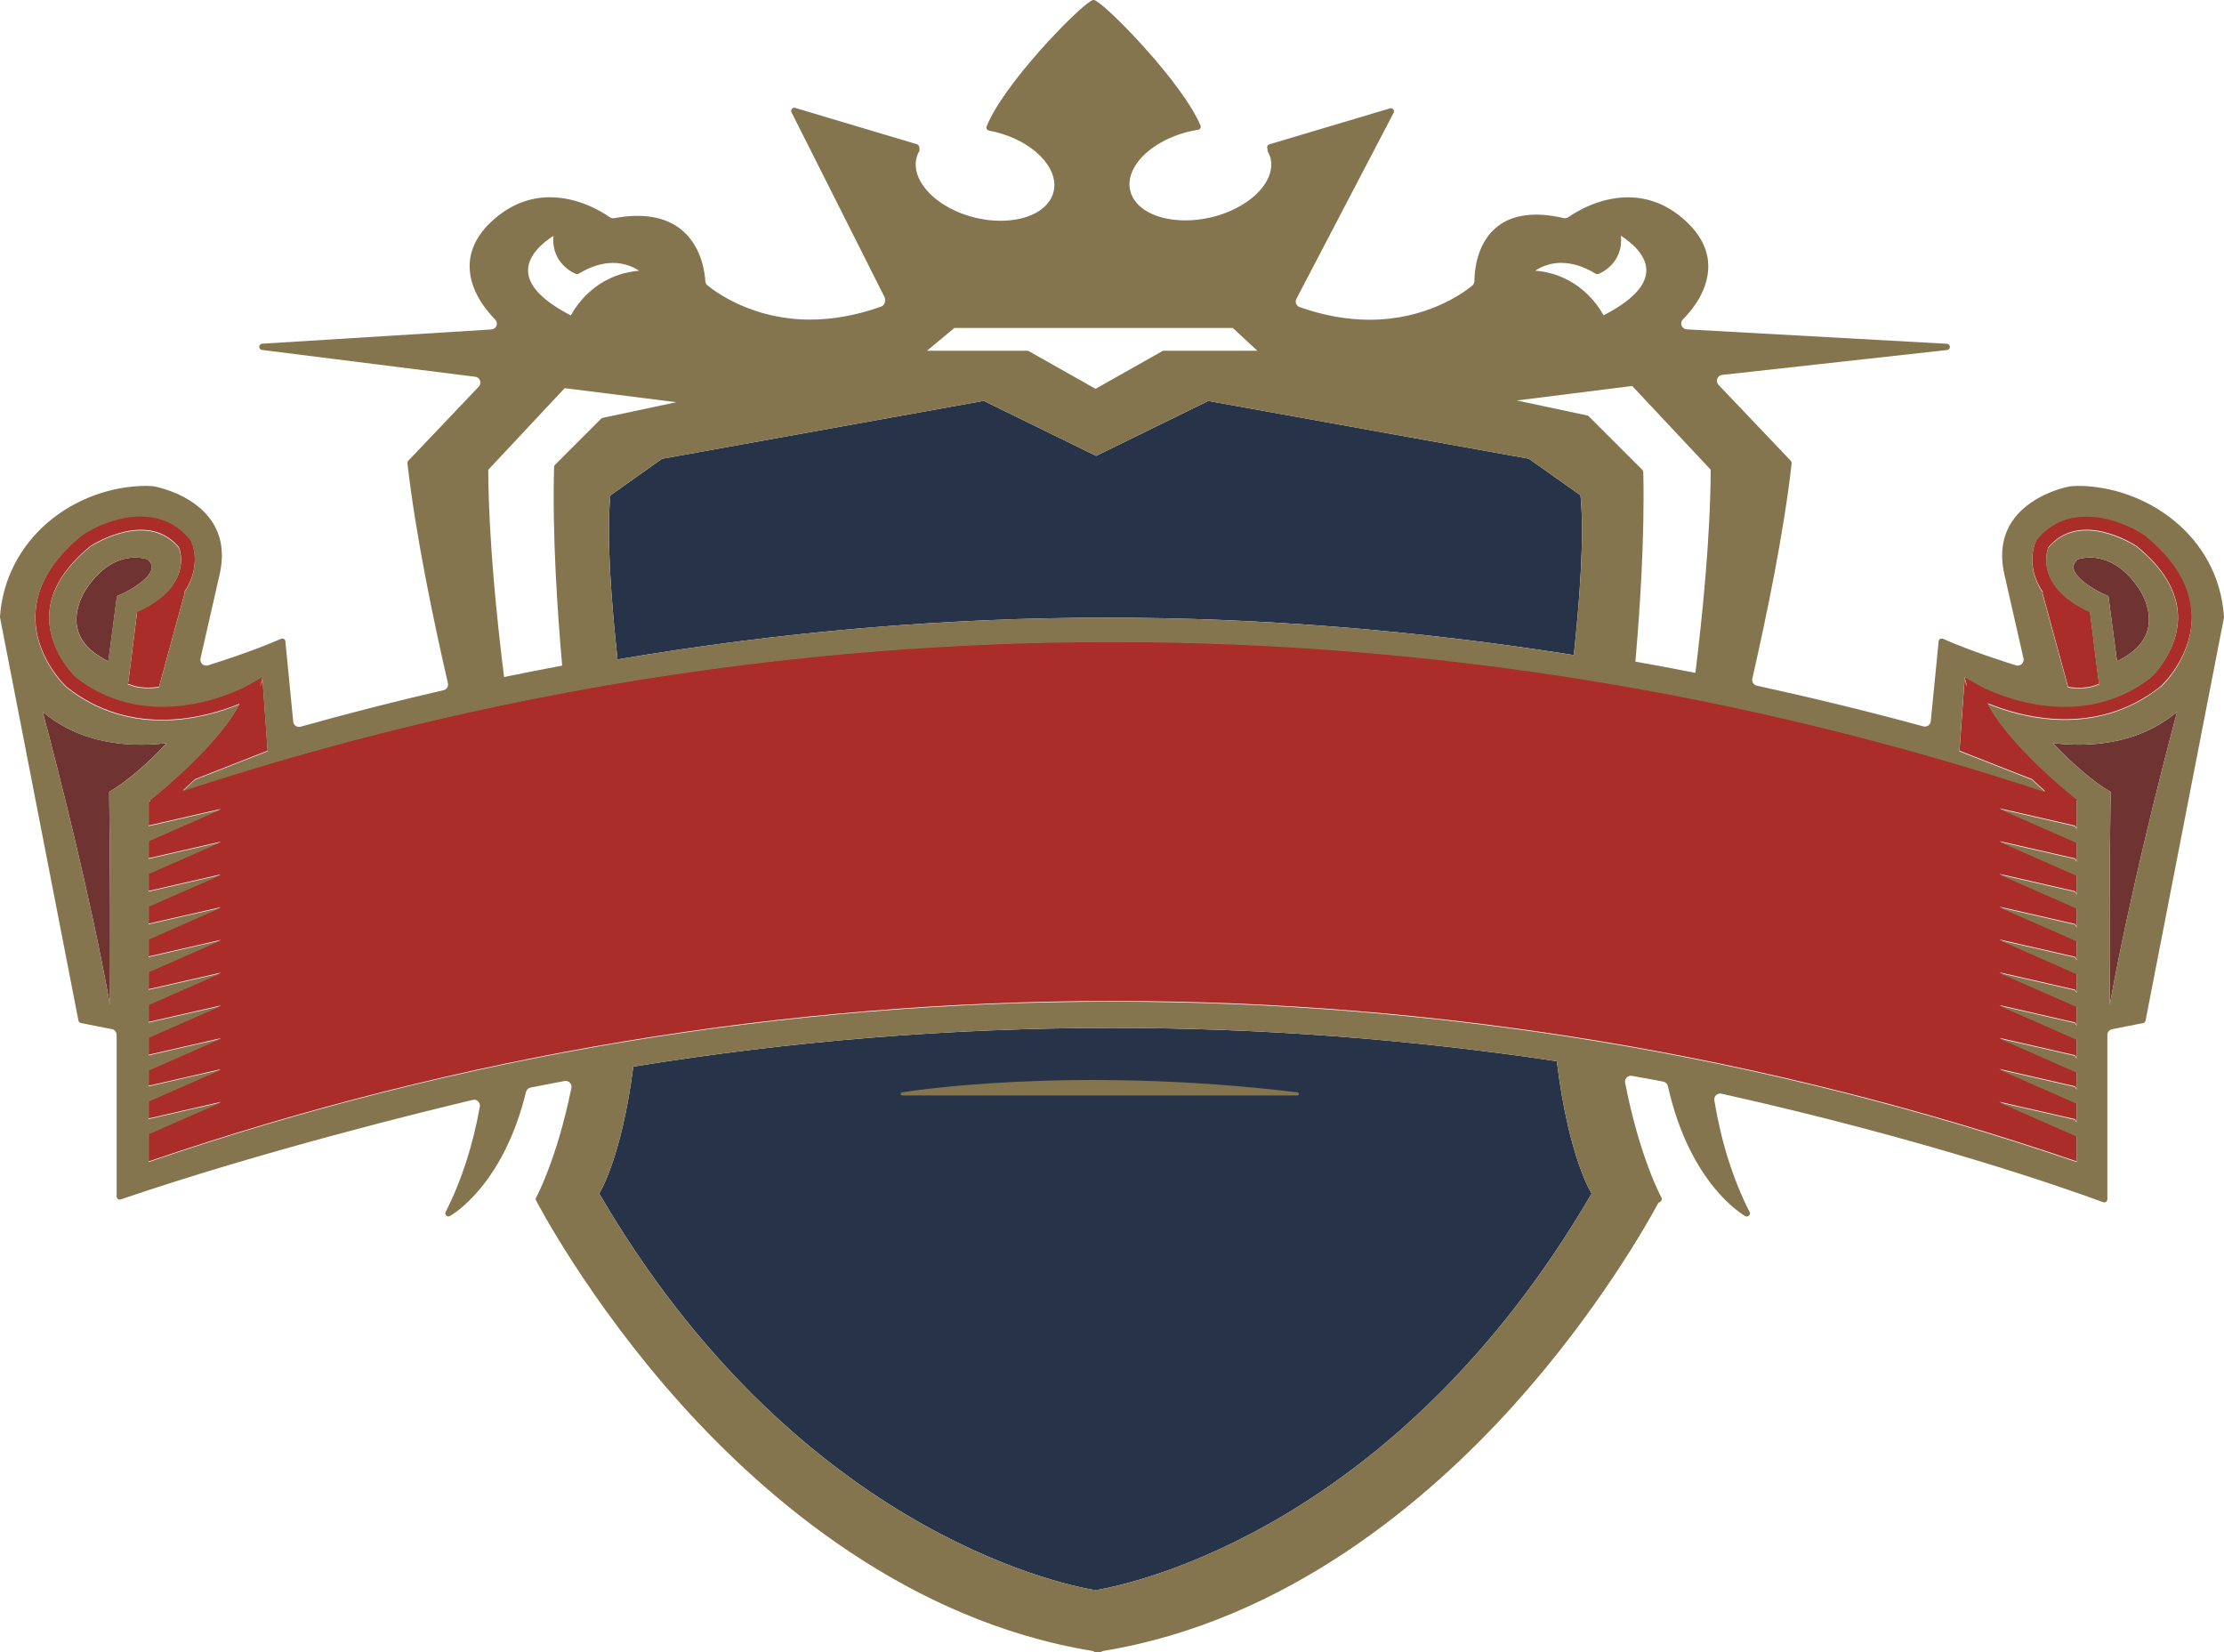
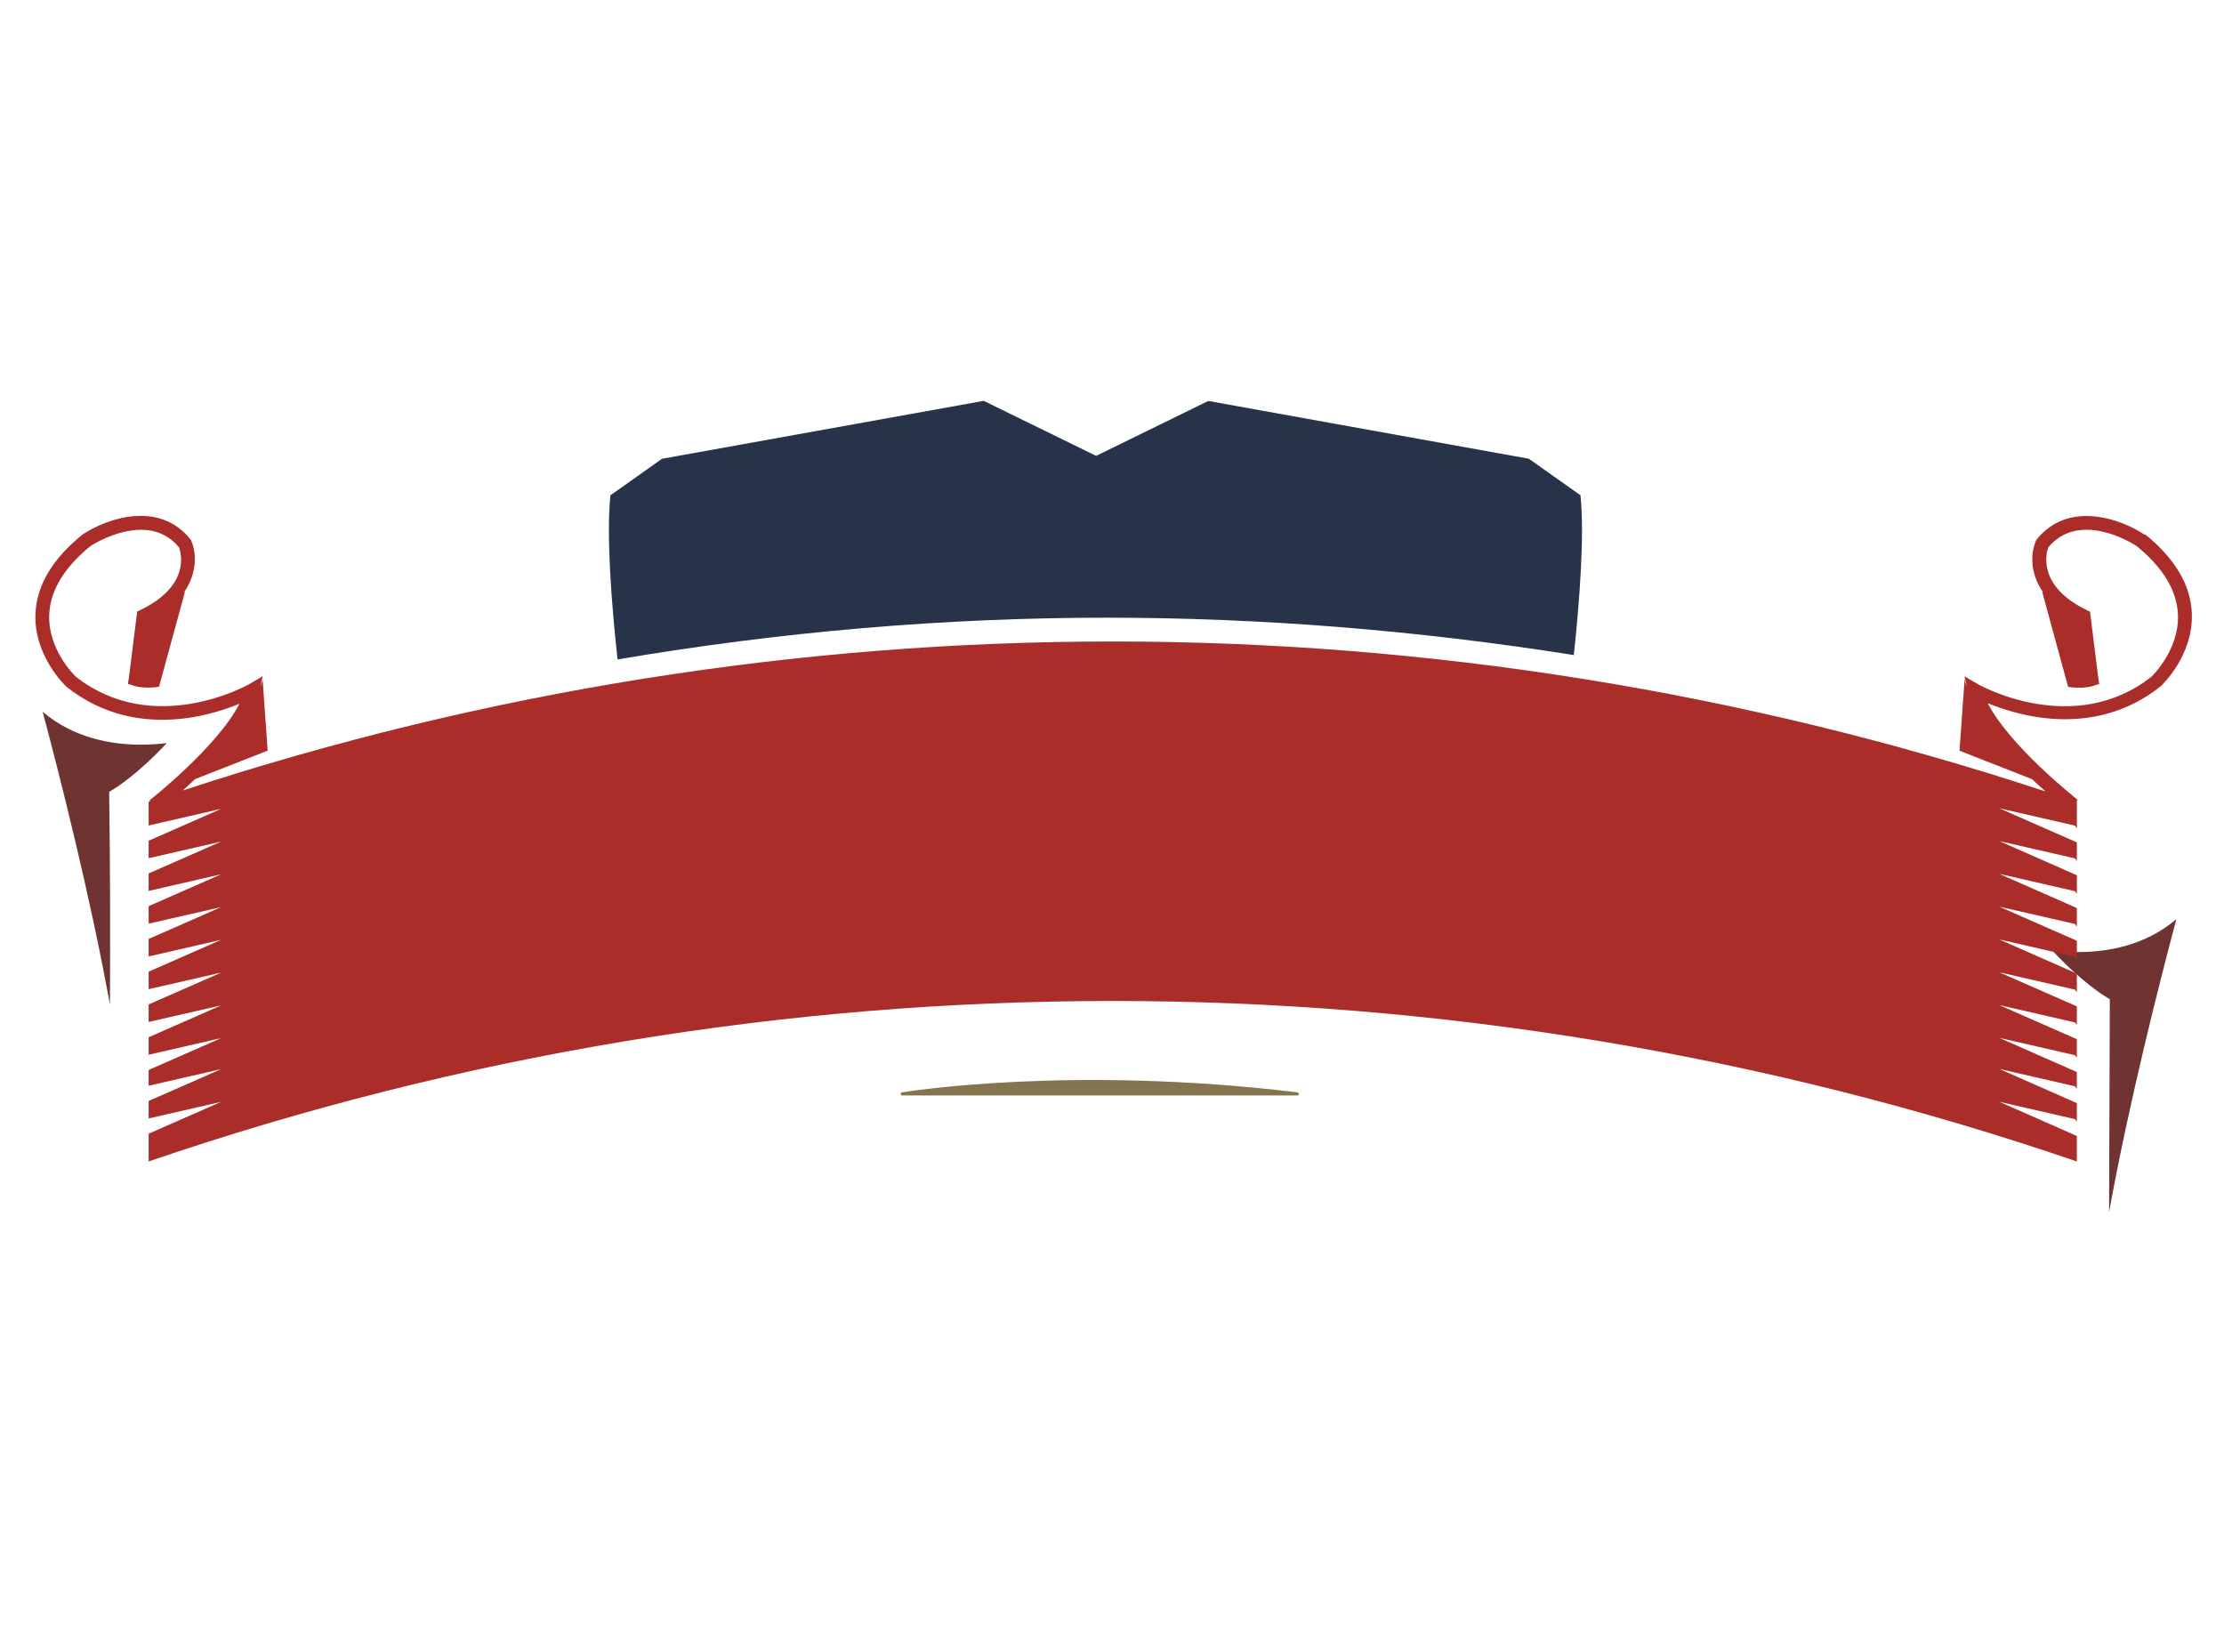
<svg xmlns="http://www.w3.org/2000/svg" id="Layer_2" viewBox="0 0 335.75 249.42">
  <defs>
    <style>.cls-1{fill:#85754e;}.cls-1,.cls-2,.cls-3,.cls-4{stroke-width:0px;}.cls-2{fill:#6f3332;}.cls-3{fill:#aa2d29;}.cls-4{fill:#263349;}</style>
  </defs>
  <g id="Layer_1-2">
    <path class="cls-4" d="M148.5,60.51l16.98,8.31h0l16.93-8.29,48.39,8.72,7.8,5.52c.61,5.95-.1,15.66-1.01,24.12-23.69-3.75-47.26-5.64-70.48-5.64-24.54,0-49.26,2.12-73.88,6.3-.94-8.61-1.7-18.67-1.08-24.77l7.79-5.52,48.54-8.74h.02Z" />
-     <path class="cls-4" d="M240.29,180.18c-29.39,50.39-69.15,58.88-74.59,59.83v.1s-.11-.02-.32-.05c-.21.03-.32.05-.32.05v-.1c-5.44-.95-45.2-9.44-74.6-59.83,0,0,3.34-5.18,5.15-19.16,23.85-3.88,48.02-5.84,72.34-5.84,22.4,0,44.88,1.69,67.08,5.03,1.78,14.6,5.25,19.97,5.25,19.97h.01Z" />
-     <path class="cls-2" d="M318.51,151.69c-.05-9.44-.05-20.82.11-31.31v-.85l-.72-.43s-3.45-2.07-7.97-6.92c1.15.14,2.47.24,3.91.24,4.46,0,10.14-.98,14.83-4.97-2.51,9.42-7.16,27.66-10.16,44.23h0Z" />
-     <path class="cls-2" d="M318.31,90l-.64-.28c-1.4-.61-4.38-2.37-4.63-3.91-.03-.17-.1-.66.61-1.37.31-.1.98-.27,1.88-.27,1.99,0,4.93.87,7.58,5,.03.04,1.8,2.78,1.18,5.64-.36,1.65-1.47,3.08-3.3,4.24-.42.28-.93.57-1.39.78l-1.3-9.84h.01Z" />
+     <path class="cls-2" d="M318.51,151.69v-.85l-.72-.43s-3.45-2.07-7.97-6.92c1.15.14,2.47.24,3.91.24,4.46,0,10.14-.98,14.83-4.97-2.51,9.42-7.16,27.66-10.16,44.23h0Z" />
    <path class="cls-2" d="M16.6,151.69c.05-9.44.04-20.82-.11-31.31v-.85l.72-.43s3.45-2.07,7.97-6.92c-1.15.14-2.47.24-3.91.24-4.46,0-10.14-.98-14.83-4.97,2.51,9.42,7.16,27.66,10.16,44.23h0Z" />
-     <path class="cls-2" d="M17.64,90l.64-.28c1.4-.61,4.38-2.37,4.63-3.91.03-.17.1-.66-.61-1.37-.3-.1-.98-.27-1.88-.27-1.99,0-4.92.87-7.57,5-.03.04-1.8,2.78-1.18,5.64.36,1.65,1.47,3.08,3.3,4.24.42.28.93.57,1.39.78l1.3-9.84h-.02Z" />
    <path class="cls-3" d="M323.8,80.75l-.08-.06c-3.51-2.34-11.43-5.21-16.23.73l-.09.11-.05.13c-.73,1.68-1.01,4.75,1.09,7.76l-.13-.05,3.91,14.32s2.52.46,4.34-.34l.34-.04-.02-.12s.02,0,.02-.01l-.2-1.38-1.18-9.46-.18-.09h0l-.05-.02-.28-.14c-7.5-3.64-6.09-8.62-5.79-9.46,4.7-5.61,12.63-.66,13.32-.21,4.02,3.26,6.12,6.76,6.26,10.4.19,5.13-3.64,8.98-3.98,9.32-11.77,9.28-25.99,1.27-26.13,1.19l-2.13-1.23.39,1.57c-.22-.5-.35-.93-.35-1.27l-.78,10.93,10.96,4.3c.71.67,1.39,1.29,2.02,1.85-91.32-30.14-189.89-30.18-281.22-.14.59-.53,1.22-1.1,1.87-1.72l10.96-4.3-.78-10.93c0,.34-.13.77-.35,1.27l.39-1.57-2.12,1.23c-.14.08-14.36,8.09-26.13-1.19-.35-.34-4.17-4.17-3.99-9.3.13-3.65,2.23-7.15,6.26-10.42.3-.19,2.38-1.49,5-2.11,3.54-.83,6.34-.06,8.33,2.32.32.85,1.76,5.79-5.8,9.46l-.28.13-.05.02h0l-.18.09-1.18,9.44-.2,1.4s.01,0,.02.01v.12l.32.04c1.82.81,4.34.34,4.34.34l3.91-14.32-.13.05c2.09-3.01,1.82-6.09,1.08-7.76l-.05-.13-.09-.11c-4.8-5.94-12.71-3.07-16.23-.73l-.08.06c-4.54,3.67-6.92,7.71-7.07,12-.22,6.3,4.47,10.74,4.67,10.93l.06.05c9.86,7.8,21.2,4.55,26.07,2.53-3.38,6.57-13.46,14.49-13.57,14.58l.1.12c-.08.03-.16.05-.24.08v3.6l10.94-2.51-10.94,4.81v2.64l10.94-2.51-10.94,4.81v2.64l10.94-2.51-10.94,4.81v2.64l10.94-2.5-10.94,4.81v2.64l10.94-2.51-10.94,4.81v2.64l10.94-2.5-10.94,4.81v2.64l10.94-2.5-10.94,4.81v2.64l10.94-2.51-10.94,4.81v2.38l10.94-2.51-10.94,4.81v2.64l10.94-2.51-10.94,4.81v4.19c94.34-32.3,196.75-32.3,291.09,0v-3.85l-11.71-5.16,11.43,2.62.28.41v-2.83l-11.71-5.16,11.43,2.62.28.42v-2.57l-11.71-5.16,11.43,2.62.28.41v-2.83l-11.71-5.15,11.43,2.62.28.41v-2.83l-11.71-5.15,11.43,2.62.28.41v-2.83l-11.71-5.16,11.43,2.62.28.41v-2.83l-11.71-5.15,11.43,2.62.28.42v-2.83l-11.71-5.16,11.43,2.62.28.42v-2.83l-11.71-5.16,11.43,2.62.28.41v-2.83l-11.71-5.15,11.43,2.62.28.42v-4.13s-.02,0-.03,0l.15-.19c-.11-.09-10.19-8-13.57-14.58,4.87,2.01,16.22,5.27,26.07-2.53l.06-.05c.2-.18,4.89-4.62,4.68-10.93-.15-4.29-2.53-8.32-7.07-12l-.02.11Z" />
-     <path class="cls-1" d="M313.58,73.36c-.2,0-.4.01-.67.03l-.34.02c-2.95.57-6.81,2.28-8.83,5.33-1.44,2.19-1.83,4.83-1.17,7.86l2.91,12.8c.07.31-.03.63-.26.85-.23.21-.56.29-.86.2-1.09-.34-6.75-2.11-11.03-4.01-.14-.06-.3-.05-.43.02-.13.08-.22.21-.23.36l-1.19,12.07c-.03.26-.16.49-.38.64-.21.15-.49.19-.73.13-8.18-2.23-16.64-4.29-25.15-6.15-.23-.05-.43-.19-.56-.39s-.17-.44-.12-.67c2.05-8.96,4.74-21.86,5.94-32.5.02-.14-.03-.28-.13-.38l-10.92-11.48c-.23-.25-.31-.6-.19-.91.12-.32.4-.54.73-.58l33.98-3.76c.24-.03.43-.24.42-.48,0-.24-.2-.44-.45-.46l-39.28-2.18c-.35-.02-.65-.24-.78-.57-.12-.33-.04-.7.21-.94,1.12-1.11,3.74-4.09,3.82-7.81.06-2.49-1.05-4.81-3.27-6.91-2.61-2.46-5.59-3.7-8.85-3.7-4.23,0-7.71,2.1-9.02,3-.2.14-.46.19-.7.13-4.87-1.12-8.53-.41-10.85,2.07s-2.61,6.04-2.62,7.46c0,.26-.12.51-.33.68-1.48,1.21-6.98,5.14-15.47,5.14-3.43,0-6.99-.64-10.58-1.91-.24-.09-.44-.27-.53-.51-.09-.24-.08-.51.04-.73l14.68-28.09c.09-.17.07-.37-.05-.52-.12-.15-.32-.21-.5-.15l-18.21,5.43c-.12.04-.22.12-.28.23-.06.11-.07.24-.03.36.03.09.04.2.04.3,0,.08.02.16.06.23.18.35.31.67.39.98.28,1.19.02,2.48-.76,3.74-1.47,2.37-4.65,4.36-8.29,5.2-1.27.29-2.54.44-3.79.44-4.43,0-7.7-1.77-8.35-4.51-.28-1.19-.02-2.48.76-3.74,1.47-2.37,4.65-4.36,8.3-5.2.4-.09.8-.17,1.19-.23.14-.02.27-.11.34-.24.07-.13.08-.28.02-.41-2.67-6.34-13.56-17.54-15.73-18.78l-.17-.1c-.14-.08-.32-.08-.47,0l-.17.1c-2.25,1.28-13.23,12.6-15.74,18.92-.05.13-.04.28.02.4.07.12.19.21.33.24.29.05.57.11.87.18,5.72,1.37,9.71,5.4,8.9,8.98-.61,2.7-3.77,4.45-8.04,4.45-1.24,0-2.51-.15-3.78-.46-5.72-1.37-9.71-5.4-8.9-8.98.08-.35.21-.7.4-1.02.04-.07.07-.16.06-.25v-.29c0-.08-.06-.23-.1-.3-.06-.13-.16-.22-.3-.26l-18.36-5.48c-.18-.05-.38,0-.5.15-.12.14-.14.35-.06.51l14.04,27.89c.08.16.11.34.08.59,0,.38-.23.73-.59.86-3.64,1.3-7.25,1.96-10.72,1.96-8.48,0-14.01-3.96-15.5-5.17-.19-.16-.31-.39-.32-.63-.08-1.33-.53-4.7-2.91-7.13-2.4-2.46-6.07-3.27-10.84-2.38-.23.04-.47,0-.67-.14-1.3-.91-4.79-3.02-9.04-3.02-3.26,0-6.24,1.25-8.85,3.7-2.23,2.09-3.33,4.42-3.27,6.91.08,3.85,2.97,6.97,3.85,7.84.25.24.33.61.21.94-.12.33-.43.55-.77.57l-34.62,2.15c-.24.02-.43.21-.44.46,0,.24.17.45.41.48l32.21,4.05c.33.04.61.26.72.58s.04.66-.19.91l-10.64,11.19c-.1.1-.14.24-.13.38,1.23,10.87,4,24.05,6.11,33.2.05.23.01.47-.11.67-.13.2-.32.34-.55.39-7.21,1.66-14.47,3.51-21.57,5.51-.25.07-.52.02-.74-.12-.22-.15-.36-.38-.38-.64l-1.19-12.13c0-.15-.1-.28-.23-.36s-.29-.08-.43-.02c-4.22,1.87-9.93,3.67-11.03,4.01-.3.09-.63.02-.86-.2-.23-.21-.33-.54-.26-.85l2.91-12.79c.67-3.04.28-5.68-1.17-7.87-2.02-3.06-5.89-4.76-8.9-5.34l-.36-.02c-.2-.01-.39-.03-.59-.03-5.39,0-10.83,2.01-14.93,5.51-4.29,3.67-6.85,8.72-7.23,14.22v.12l11.84,60.87c.04.19.18.33.37.37l4.69.93c.41.08.71.45.71.87v24.39c0,.15.07.29.2.38.12.09.28.11.43.06,21.59-7.36,46.12-13.36,53.13-15.02.29-.07.6,0,.81.22.22.21.32.5.26.8-1.05,5.87-2.78,11.22-5.16,15.89-.09.18-.06.41.09.55.15.14.38.17.56.07.33-.18,8.04-4.62,11.48-18.73.08-.33.35-.59.69-.66,1.73-.34,3.44-.68,5.13-.99.29-.06.59.04.79.25.21.21.3.51.24.8-2.21,10.87-5.29,16.48-5.32,16.53-.08.14-.08.31-.01.45.08.15,7.81,15.1,21.95,30.82,13,14.44,34.31,32.62,62,37.18.1.02.2.05.3.12.07.04.16.07.24.07h.07l.11-.02c.09-.01.1-.03.37.01.11.02.22,0,.32-.06s.2-.1.31-.12c27.69-4.56,49-22.73,62-37.18,12.67-14.08,20.25-27.66,21.64-30.24.08-.16.22-.29.38-.37.11-.06.2-.16.24-.28.04-.12.02-.25-.04-.37-.03-.06-3.27-5.98-5.48-17.33-.06-.29.03-.58.24-.79.2-.21.5-.3.79-.25,1.46.26,3.01.54,4.73.87.35.07.62.33.7.68,3.31,14.81,11.34,19.43,11.68,19.62.18.1.41.07.56-.07.15-.14.19-.37.09-.55-2.5-4.92-4.29-10.59-5.32-16.85-.05-.29.05-.58.27-.79.21-.2.52-.28.8-.22,31.04,6.93,51.96,14.29,57.63,16.38.14.05.31.03.43-.06.13-.09.2-.23.2-.39v-24.79c0-.42.3-.79.71-.87l4.69-.93c.19-.04.33-.18.37-.37l11.84-60.87s.01-.08,0-.12c-.84-12.36-11.92-19.74-22.16-19.74h0ZM235.72,39.69c1.66,0,3.4.55,5.17,1.63.12.07.27.09.41.04.04,0,3.83-1.45,3.4-5.77,1.35.86,3.84,2.78,3.84,5.22,0,2.3-2.17,4.58-6.46,6.8-.8-1.49-3.82-6.2-10.31-6.75.82-.54,2.17-1.18,3.95-1.18h0ZM246.41,58.27l11.85,12.64c-.05,10.29-1.27,22.25-2.31,30.67-2.92-.58-5.96-1.15-9.06-1.7.68-7.77,1.42-18.89,1.19-28.63,0-.12-.05-.24-.14-.32l-8.09-8.08c-.06-.06-.15-.11-.23-.13l-10.64-2.26,17.43-2.19h0ZM144.08,49.51h42.03l3.71,3.44h-14.12c-.08,0-.16.02-.23.06l-10.08,5.69-10.08-5.69c-.07-.04-.15-.06-.23-.06h-15.14l4.14-3.44h0ZM148.5,60.51l16.98,8.31h0l16.93-8.29,48.39,8.72,7.8,5.52c.61,5.95-.1,15.66-1.01,24.12-23.69-3.75-47.26-5.64-70.48-5.64-24.54,0-49.26,2.12-73.88,6.3-.94-8.61-1.7-18.67-1.08-24.77l7.79-5.52,48.54-8.74h.02ZM83.56,35.59c-.42,4.32,3.36,5.75,3.4,5.77.14.05.28.03.41-.04,1.77-1.08,3.51-1.63,5.17-1.63,1.78,0,3.12.64,3.95,1.18-6.49.55-9.51,5.26-10.31,6.75-4.29-2.22-6.46-4.5-6.46-6.8,0-2.44,2.49-4.36,3.84-5.22h0ZM85.26,58.6l16.85,2.12-11.12,2.36c-.09.02-.17.06-.24.13l-6.96,6.96c-.09.09-.13.2-.14.32-.29,10.08.49,21.79,1.22,29.99-3.23.61-6.11,1.18-8.77,1.73-1.08-8.59-2.34-20.8-2.39-31.29l11.54-12.32h.01ZM17.21,119.1l-.73.43v.85c.16,10.49.17,21.87.12,31.31-3-16.57-7.65-34.81-10.16-44.23,4.69,3.98,10.37,4.97,14.83,4.97,1.44,0,2.76-.1,3.91-.24-4.52,4.85-7.93,6.89-7.97,6.92h0ZM165.7,240.01v.1s-.11-.02-.32-.05c-.21.03-.32.05-.32.05v-.1c-5.44-.95-45.2-9.44-74.6-59.83,0,0,3.34-5.18,5.15-19.16,23.85-3.88,48.02-5.84,72.34-5.84,22.4,0,44.88,1.69,67.08,5.03,1.78,14.6,5.25,19.97,5.25,19.97-29.39,50.39-69.15,58.88-74.59,59.83h.01ZM318.51,151.69c-.05-9.44-.05-20.82.11-31.31v-.85l-.72-.43s-3.45-2.07-7.97-6.92c1.15.14,2.47.24,3.91.24,4.46,0,10.14-.98,14.83-4.97-2.51,9.42-7.16,27.66-10.16,44.23h0ZM326.2,103.68l-.06.05c-9.85,7.8-21.2,4.55-26.07,2.53,3.38,6.58,13.46,14.49,13.57,14.58l-.15.19s.02,0,.03,0v4.13l-.28-.42-11.43-2.62,11.71,5.15v2.83l-.28-.41-11.43-2.62,11.71,5.16v2.83l-.28-.42-11.43-2.62,11.71,5.16v2.83l-.28-.42-11.43-2.62,11.71,5.15v2.83l-.28-.41-11.43-2.62,11.71,5.16v2.83l-.28-.41-11.43-2.62,11.71,5.15v2.83l-.28-.41-11.43-2.62,11.71,5.15v2.83l-.28-.41-11.43-2.62,11.71,5.16v2.57l-.28-.42-11.43-2.62,11.71,5.16v2.83l-.28-.41-11.43-2.62,11.71,5.16v3.85c-94.34-32.3-196.74-32.3-291.09,0v-4.19l10.94-4.81-10.94,2.51v-2.64l10.94-4.81-10.94,2.51v-2.38l10.94-4.81-10.94,2.51v-2.64l10.94-4.81-10.94,2.5v-2.64l10.94-4.81-10.94,2.5v-2.64l10.94-4.81-10.94,2.51v-2.64l10.94-4.81-10.94,2.5v-2.64l10.94-4.81-10.94,2.51v-2.64l10.94-4.81-10.94,2.51v-2.64l10.94-4.81-10.94,2.51v-3.6c.08-.02.16-.05.24-.08l-.1-.12c.11-.09,10.19-8,13.57-14.58-4.88,2.02-16.22,5.27-26.07-2.53l-.06-.05c-.2-.18-4.89-4.62-4.67-10.93.15-4.29,2.53-8.32,7.07-12l.08-.06c3.51-2.34,11.43-5.21,16.23.73l.09.11.05.13c.74,1.68,1.01,4.75-1.08,7.76l.13-.05-3.91,14.32s-2.52.46-4.34-.34l-.34-.04v-.12h0s.2-1.41.2-1.41l1.18-9.44.18-.09h0l.05-.02.28-.13c7.56-3.67,6.11-8.61,5.8-9.46-1.99-2.38-4.79-3.16-8.33-2.32-2.61.62-4.7,1.92-5,2.11-4.02,3.26-6.13,6.77-6.26,10.42-.18,5.14,3.63,8.96,3.99,9.3,11.77,9.28,25.99,1.27,26.13,1.19l2.12-1.23-.39,1.57c.22-.5.35-.93.35-1.27l.78,10.93-10.96,4.3c-.65.62-1.28,1.19-1.87,1.72,91.34-30.05,189.91-30,281.22.14-.63-.56-1.31-1.18-2.02-1.85l-10.96-4.3.78-10.93c0,.34.13.77.35,1.27l-.39-1.57,2.13,1.23c.14.08,14.36,8.09,26.13-1.19.34-.34,4.17-4.2,3.98-9.32-.13-3.64-2.23-7.14-6.26-10.4-.69-.45-8.62-5.4-13.32.21-.3.84-1.71,5.82,5.79,9.46l.28.14.05.02h0l.18.09,1.18,9.46.2,1.38s-.01,0-.02.01l.02.12-.34.04c-1.82.81-4.34.34-4.34.34l-3.91-14.32.13.05c-2.09-3.01-1.82-6.09-1.09-7.76l.05-.13.09-.11c4.8-5.94,12.71-3.08,16.23-.73l.08.06c4.54,3.67,6.92,7.71,7.07,12,.22,6.3-4.47,10.74-4.68,10.93l.02-.11ZM18.28,89.72l-.64.28-1.3,9.84c-.46-.22-.97-.51-1.39-.78-1.83-1.16-2.94-2.58-3.3-4.24-.62-2.87,1.15-5.6,1.18-5.64,2.65-4.13,5.58-5,7.57-5,.9,0,1.58.17,1.88.27.72.71.64,1.2.61,1.37-.25,1.54-3.23,3.3-4.63,3.91h.02ZM317.67,89.72c-1.4-.61-4.38-2.37-4.63-3.91-.03-.17-.1-.66.61-1.37.31-.1.98-.27,1.88-.27,1.99,0,4.93.87,7.58,5,.03.04,1.8,2.78,1.18,5.64-.36,1.65-1.47,3.08-3.3,4.24-.42.28-.93.57-1.39.78l-1.3-9.84-.64-.28h.01Z" />
    <path class="cls-1" d="M195.89,164.91c-34.5-4.18-59.47-.04-59.72,0-.12.02-.21.13-.2.25s.11.22.23.22h59.65c.12,0,.23-.1.24-.22,0-.12-.08-.23-.21-.25h.01Z" />
  </g>
</svg>